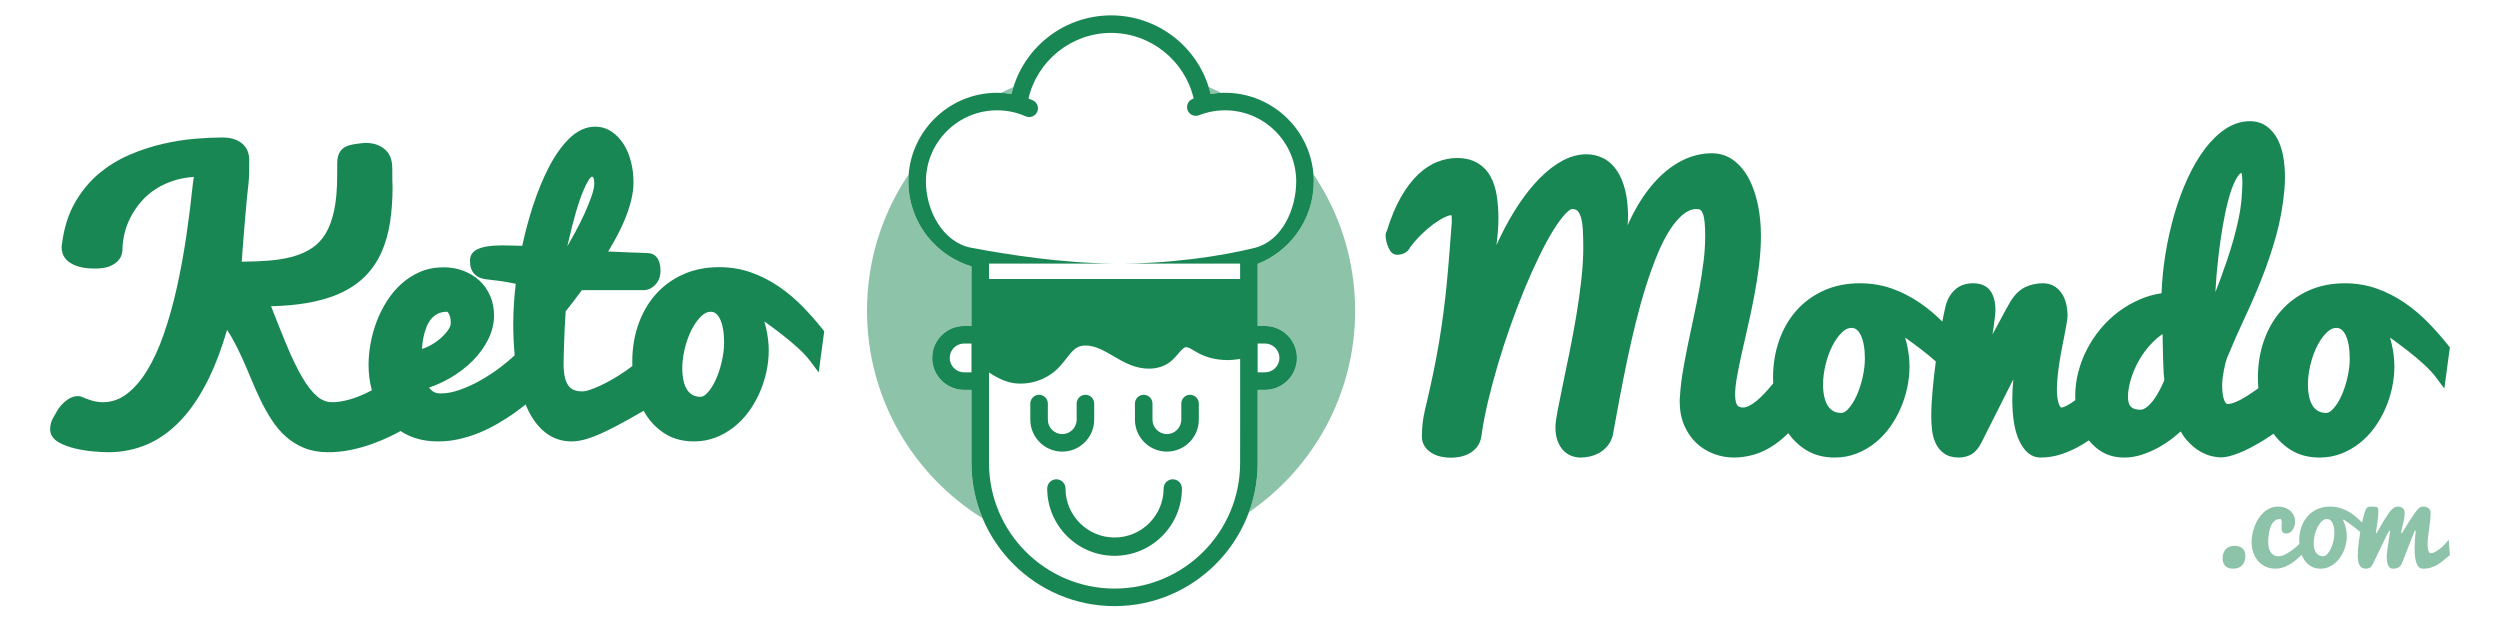
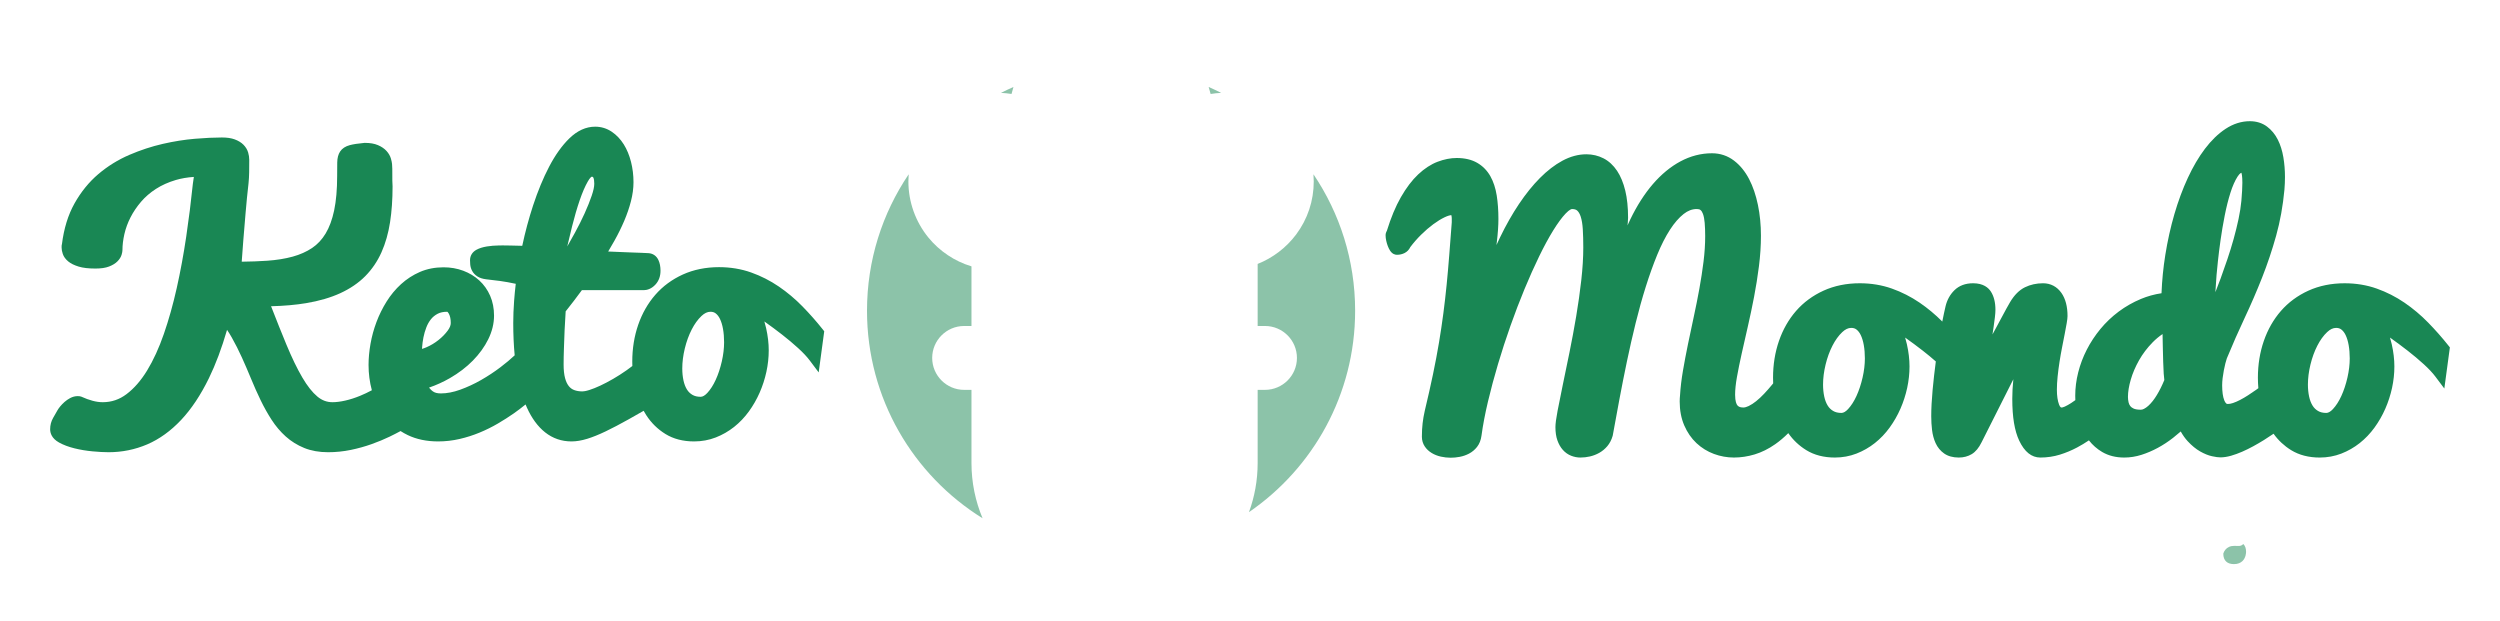
<svg xmlns="http://www.w3.org/2000/svg" version="1.1" id="Layer_1" x="0px" y="0px" width="8377.307px" height="2082.546px" viewBox="0 0 8377.307 2082.546" enable-background="new 0 0 8377.307 2082.546" xml:space="preserve">
  <g>
    <path fill="#198754" d="M8203.852,1157.203c-20.669-26.026-43.309-51.677-67.293-76.247   c-24.417-24.997-51.154-47.474-79.471-66.808   c-28.661-19.566-59.831-35.403-92.651-47.072   c-33.379-11.856-69.563-17.868-107.542-17.868c-44.609,0-85.525,8.326-121.611,24.747   c-36.077,16.415-67.057,39.281-92.081,67.965   c-24.816,28.451-44.12,62.321-57.375,100.672   c-13.131,38.01-19.792,79.369-19.792,122.931c0,11.767,0.515,23.537,1.535,35.264   c-2.401,1.784-4.789,3.544-7.156,5.266c-8.65,6.132-17.797,12.319-27.188,18.396   c-9.038,5.849-18.085,11.135-26.893,15.714   c-8.426,4.383-16.468,7.861-23.907,10.34   c-6.352,2.119-12.075,3.192-17.009,3.192c-3.541,0-4.726-1.055-5.371-1.627   c-2.629-2.337-4.881-5.877-6.705-10.556c-2.409-6.153-4.186-13.412-5.284-21.585   c-1.191-8.831-1.795-18.379-1.795-28.381c0-7.789,0.521-15.994,1.548-24.385   c1.076-8.784,2.43-17.461,4.029-25.798c1.624-8.486,3.348-16.387,5.127-23.491   c1.668-6.671,3.321-12.343,4.917-16.867   c19.321-46.805,39.487-92.594,59.944-136.102   c20.834-44.336,40.419-89.653,58.216-134.695   c17.883-45.285,33.717-92.5,47.065-140.337   c13.462-48.28,22.822-100.22,27.84-154.602   c1.169-14.414,1.762-28.674,1.762-42.385c0-22.536-1.808-44.708-5.374-65.905   c-3.72-22.106-9.981-41.963-18.613-59.02c-9.141-18.052-21.358-32.838-36.322-43.954   c-15.993-11.869-35.318-17.888-57.441-17.888c-28.084,0-55.467,8.651-81.395,25.716   c-24.477,16.12-47.685,38.554-68.978,66.678   c-20.776,27.433-40.093,60.289-57.411,97.654   c-17.125,36.938-32.237,77.683-44.92,121.104   c-12.632,43.268-22.91,89.409-30.542,137.138   c-6.733,42.031-10.995,85.072-12.708,128.185   c-24.084,3.636-47.19,10.041-68.898,19.111   c-26.684,11.154-51.744,25.403-74.488,42.358   c-22.711,16.939-43.316,36.536-61.246,58.248   c-17.848,21.622-33.227,44.944-45.708,69.317   c-12.53,24.456-22.214,50.085-28.785,76.172   c-6.604,26.216-9.954,52.545-9.954,78.255c0,4.933,0.123,9.849,0.362,14.744   c-4.714,3.496-9.363,6.729-13.901,9.652c-7.632,4.919-14.784,8.929-21.249,11.914   c-6.054,2.793-9.462,3.21-10.953,3.21c-1.515,0-4.668,0-8.377-9.576   c-4.898-12.634-7.383-29.56-7.383-50.31c0-13.204,0.821-27.921,2.44-43.745   c1.65-16.144,3.792-32.725,6.369-49.288c2.574-16.567,5.473-33.037,8.621-48.957   c3.208-16.232,6.136-31.152,8.788-44.765c2.747-14.174,4.898-25.778,6.578-35.481   c1.941-11.229,2.847-18.987,2.847-24.416c0-32.06-6.867-58.092-20.408-77.377   c-14.915-21.23-36.252-32.452-61.703-32.452c-21.896,0-42.234,4.502-60.443,13.384   c-19.045,9.292-35.842,26.053-49.996,49.938   c-2.682,4.598-6.737,11.746-12.048,21.233   c-5.307,9.462-11.137,20.273-17.824,33.049   c-6.462,12.349-13.342,25.168-20.457,38.109   c-2.944,5.362-5.808,10.612-8.583,15.728c1.293-8.509,2.54-16.831,3.738-24.963   c1.72-11.634,3.175-22.495,4.326-32.28c1.233-10.496,1.835-18.772,1.835-25.301   c0-24.599-5.072-45.041-15.075-60.76c-8.168-12.836-25.153-28.137-59.68-28.137   c-25.821,0-46.919,7.876-62.71,23.411c-14.595,14.367-24.55,32.325-29.595,53.409   c-3.564,15.009-7.25,32.261-11.012,51.507   c-23.498-23.627-49.071-44.94-76.088-63.387   c-28.661-19.566-59.831-35.403-92.651-47.072   c-33.379-11.856-69.563-17.868-107.542-17.868c-44.61,0-85.525,8.326-121.612,24.747   c-36.077,16.415-67.056,39.281-92.081,67.965   c-24.816,28.451-44.119,62.321-57.375,100.672   c-13.131,38.01-19.791,79.369-19.791,122.931c0,6.371,0.158,12.743,0.457,19.108   c-1.431,1.769-2.862,3.524-4.293,5.251   c-8.348,10.162-17.173,20.182-26.229,29.782   c-8.756,9.282-17.672,17.585-26.511,24.685   c-8.389,6.748-16.812,12.212-25.041,16.245c-6.738,3.304-12.938,4.981-18.434,4.981   c-12.064,0-16.894-4.236-19.485-7.432c-2.835-3.491-7.59-12.742-7.59-35.483   c0-16.459,2.081-36.472,6.188-59.489c4.266-23.939,9.633-50.385,15.949-78.607   c6.447-28.816,13.387-59.424,20.625-90.973   c7.328-31.948,14.325-65.21,20.801-98.869   c6.46-33.654,11.951-68.153,16.324-102.541   c4.426-34.855,6.671-69.316,6.671-102.426c0-35.912-3.378-70.513-10.041-102.846   c-6.769-32.822-16.728-62.015-29.608-86.778   c-13.431-25.796-30.511-46.658-50.764-62.009   c-21.466-16.268-46.271-24.517-73.726-24.517c-36.448,0-72.057,9.192-105.84,27.322   c-33.011,17.717-64.095,43.368-92.385,76.241   c-27.8,32.298-53.145,71.955-75.327,117.871   c-3.192,6.609-6.314,13.352-9.369,20.226c0.346-3.401,0.647-6.568,0.912-9.543   c0.63-7.185,0.925-12.248,0.925-15.933c0-34.643-3.144-65.192-9.345-90.808   c-6.389-26.354-15.629-48.721-27.467-66.492   c-12.466-18.693-27.803-32.797-45.588-41.925   c-17.562-9-36.876-13.565-57.41-13.565c-26.691,0-53.75,7.296-80.43,21.688   c-25.416,13.72-50.729,33.201-75.238,57.905   c-24.016,24.217-47.589,53.495-70.067,87.02   c-22.314,33.281-43.634,70.852-63.367,111.666   c-4.102,8.477-8.149,17.118-12.135,25.908c0.461-3.66,0.909-7.291,1.34-10.892   c3.474-28.947,5.236-54.701,5.236-76.545c0-28.461-1.893-54.85-5.626-78.444   c-3.958-24.948-11.137-46.762-21.342-64.838   c-10.84-19.193-25.779-34.339-44.415-45.024   c-18.538-10.616-41.559-15.998-68.427-15.998c-20.508,0-42.085,4.257-64.139,12.655   c-22.219,8.469-44.086,22.734-64.996,42.398   c-20.439,19.226-39.969,44.991-58.047,76.586   c-17.406,30.423-33.175,68.291-46.895,112.596   c-2.72,4.43-4.173,9.566-4.173,14.944c0,5.69,0.714,11.675,2.185,18.296   c1.338,6.019,3.042,11.799,5.054,17.16c2.194,5.858,4.763,11.08,7.641,15.535   c7.565,11.691,16.741,14.146,23.105,14.146c9.238,0,17.844-1.968,25.544-5.833   c8.495-4.246,15.146-11.147,19.374-20.064   c11.057-14.671,23.226-28.582,36.2-41.378   c13.564-13.389,27.276-25.212,40.758-35.143   c13.24-9.752,25.925-17.556,37.706-23.19   c11.115-5.316,18.265-6.948,22.606-7.27c0.175,0.465,0.326,0.967,0.457,1.511   c0.75,3.133,1.131,6.572,1.131,10.225v12.225   c-3,38.938-5.81,75.45-8.423,109.531   c-2.618,33.993-5.558,67.436-8.732,99.396   c-3.183,32.003-6.871,64.154-10.959,95.555   c-4.116,31.582-9.027,64.553-14.603,97.998   c-5.584,33.508-12.383,69.491-20.21,106.948   c-7.792,37.285-17.074,78.49-27.634,122.659   c-3.181,13.882-5.593,27.859-7.168,41.523   c-1.593,13.694-2.4,28.858-2.4,45.072c0,12.003,3.25,22.96,9.655,32.557   c5.812,8.72,13.686,16.12,23.387,21.985c9.032,5.472,19.372,9.537,30.72,12.079   c10.651,2.395,21.772,3.608,33.053,3.608c9.524,0,19.547-0.974,29.79-2.895   c11.031-2.068,21.524-5.688,31.172-10.75   c10.449-5.467,19.512-13.011,26.928-22.41   c7.938-10.048,12.976-22.73,14.966-37.656   c4.79-35.398,12.089-73.844,21.697-114.274   c9.662-40.713,20.985-82.978,33.65-125.625   c12.606-42.474,26.675-85.725,41.817-128.547   c15.097-42.667,30.955-84.108,47.134-123.168   c16.21-39.127,32.699-75.961,49.004-109.486   c16.204-33.334,32.137-62.697,47.361-87.275   c14.831-23.949,28.728-42.825,41.302-56.102   c13.919-14.691,20.643-15.115,21.364-15.115c7.76,0,13.433,1.669,17.335,5.095   c4.887,4.295,8.88,11.146,11.862,20.351c3.601,11.134,5.945,25.235,6.966,41.912   c1.103,18.006,1.662,38.714,1.662,61.546c0,33.03-2.24,69.759-6.662,109.168   c-4.455,39.729-10.207,80.557-17.096,121.348   c-6.939,41.029-14.509,81.724-22.502,120.953   c-8.207,40.241-15.813,77.134-22.609,109.647   c-6.913,33.041-12.746,62.104-17.333,86.381   c-4.807,25.443-7.144,43.246-7.144,54.427c0,16.967,2.199,31.813,6.531,44.119   c4.453,12.662,10.556,23.416,18.123,31.944   c7.993,9.032,17.5,15.736,28.224,19.913c10.054,3.937,20.461,5.932,30.928,5.932   c10.558,0,21.231-1.22,31.714-3.625c10.879-2.488,21.357-6.518,31.146-11.98   c10.231-5.712,19.363-13.271,27.137-22.462   c8.075-9.538,14.103-21.132,17.915-34.459l0.281-0.988l0.182-1.012   c6.72-37.33,14.136-77.632,22.039-119.787   c7.876-42,16.415-85.068,25.375-128.008   c8.96-42.937,18.804-86.187,29.253-128.548   c10.4-42.173,21.799-83.061,33.883-121.535   c12.004-38.247,24.938-74.337,38.442-107.266   c13.215-32.226,27.571-60.414,42.664-83.781   c14.546-22.509,29.965-40.251,45.825-52.734   c14.149-11.138,28.519-16.552,43.926-16.552c5.64,0,9.833,1.099,12.45,3.25   c3.474,2.865,6.312,7.365,8.433,13.375c2.795,7.916,4.71,17.991,5.693,29.943   c1.083,13.17,1.63,28.119,1.63,44.432c0,26.875-1.85,55.435-5.502,84.88   c-3.716,29.883-8.417,60.526-13.97,91.078   c-5.602,30.802-11.836,62.075-18.533,92.951   c-6.835,31.531-13.417,62.624-19.561,92.414   c-6.279,30.441-11.936,60.262-16.812,88.628   c-4.98,28.907-8.295,56.614-9.85,82.355c-0.391,3.608-0.688,7.234-0.881,10.739   c-0.21,3.663-0.317,7.294-0.317,10.792c0,29.836,5.134,56.835,15.257,80.245   c10.127,23.42,23.917,43.408,40.987,59.41   c17.027,15.968,36.77,28.158,58.666,36.228   c21.593,7.972,44.058,12.014,66.768,12.014c23.037,0,46.433-3.527,69.528-10.484   c23.29-7.004,46.478-18.519,68.918-34.227   c14.732-10.313,29.374-22.725,43.746-37.048   c16.055,23.049,36.283,42.191,60.237,56.94   c26.727,16.468,58.981,24.818,95.866,24.818c25.444,0,49.827-4.465,72.469-13.27   c22.156-8.617,42.868-20.481,61.566-35.269   c18.551-14.68,35.27-32.217,49.69-52.123   c14.181-19.571,26.333-40.835,36.117-63.202   c9.737-22.253,17.295-45.631,22.471-69.497   c5.185-23.974,7.813-48.078,7.813-71.642c0-23.639-2.928-48.654-8.703-74.351   c-1.717-7.635-3.698-15.186-5.937-22.638c0.9,0.639,1.808,1.282,2.722,1.93   c18.464,13.114,37.548,27.309,56.714,42.187   c15.039,11.684,29.567,23.718,43.356,35.881   c-4.238,32.11-7.846,64.098-10.72,95.155   c-3.06,33.049-4.612,62.709-4.612,88.157c0,15.84,0.905,31.413,2.691,46.277   c1.941,16.189,5.943,30.988,11.891,43.974   c6.604,14.44,16.246,26.163,28.639,34.828   c12.878,9.025,29.389,13.602,49.073,13.602c16.14,0,30.718-3.835,43.339-11.404   c12.982-7.797,23.86-20.923,33.244-40.123l106.217-210.811   c-2.356,23.081-3.549,45.033-3.549,65.388c0,61.322,7.578,107.198,23.167,140.254   c17.748,37.621,41.577,56.696,70.821,56.696c22.711,0,44.734-3.259,65.455-9.684   c20.004-6.2,39.474-14.313,57.87-24.114   c13.474-7.178,26.69-15.144,39.448-23.763   c12.344,15.733,27.218,28.791,44.355,38.886   c21.012,12.392,45.918,18.675,74.032,18.675c19.383,0,38.888-3.085,57.967-9.166   c18.26-5.816,36.567-13.644,54.415-23.269   c17.73-9.563,35.075-20.955,51.549-33.858   c8.672-6.79,17.16-13.838,25.397-21.082   c7.073,12.651,14.893,23.608,23.383,32.747   c13.604,14.667,27.618,26.151,41.639,34.127   c13.983,7.967,27.343,13.373,39.705,16.07c11.916,2.6,21.022,3.865,27.84,3.865   c11.308,0,23.585-1.887,36.483-5.605c11.902-3.425,24.262-7.917,36.739-13.35   c12.192-5.312,24.738-11.483,37.284-18.341   c12.251-6.699,24.188-13.646,35.51-20.67   c10.713-6.674,21.555-13.778,32.471-21.261   c15.829,22.174,35.583,40.646,58.854,54.975   c26.726,16.468,58.981,24.818,95.866,24.818c25.444,0,49.828-4.465,72.47-13.27   c22.156-8.617,42.868-20.481,61.565-35.269   c18.551-14.68,35.27-32.217,49.69-52.123   c14.181-19.571,26.334-40.835,36.118-63.202   c9.737-22.253,17.295-45.631,22.471-69.497   c5.185-23.974,7.813-48.078,7.813-71.642c0-23.639-2.929-48.654-8.703-74.351   c-1.717-7.635-3.698-15.186-5.937-22.638c0.901,0.639,1.808,1.282,2.722,1.93   c18.465,13.114,37.548,27.309,56.714,42.187   c18.928,14.707,37.069,29.963,53.914,45.34   c16.341,14.927,29.373,28.821,38.729,41.296l29.952,39.935l18.582-137.865   L8203.852,1157.203z M6241.351,1265.216c-5.138,22.496-12.013,43.246-20.439,61.676   c-8.098,17.714-17.544,32.456-28.071,43.808   c-7.993,8.613-15.514,12.98-22.352,12.98c-10.946,0-20.206-2.187-27.525-6.502   c-7.736-4.558-13.766-10.452-18.451-18.04   c-5.149-8.314-9.034-18.424-11.547-30.056   c-2.696-12.443-4.062-26.022-4.062-40.362c0-21.278,2.851-43.829,8.477-67.031   c5.615-23.18,13.424-44.592,23.208-63.642   c9.442-18.385,20.423-33.566,32.641-45.122   c10.099-9.558,19.936-14.205,30.072-14.205c7.101,0,12.818,1.751,17.468,5.341   c5.812,4.498,10.547,10.631,14.464,18.739c4.439,9.2,7.858,20.451,10.161,33.422   c2.42,13.704,3.647,28.782,3.647,44.814   C6249.042,1221.266,6246.456,1242.861,6241.351,1265.216z M7227.251,1324.029   c-4.051,6.755-8.61,13.378-13.55,19.682c-4.724,6.028-9.735,11.456-14.886,16.127   c-4.684,4.243-9.588,7.697-14.576,10.262c-3.703,1.905-7.215,2.83-10.733,2.83   c-12.718,0-19.944-2.076-23.8-3.831c-5.085-2.307-8.894-5.117-11.328-8.365   c-2.797-3.726-4.674-7.838-5.742-12.586c-1.357-6.024-2.045-12.124-2.045-18.133   c0-16.834,3.153-36.234,9.371-57.659c6.318-21.757,15.694-43.699,27.864-65.218   c12.084-21.364,27.374-41.536,45.451-59.957   c10.201-10.398,21.326-19.696,33.271-27.813c0.051,2.514,0.098,5.136,0.14,7.862   c0.186,12.471,0.475,26.437,0.856,41.49c0.369,15.107,0.75,29.736,1.132,43.876   c0.373,14.276,0.954,27.493,1.732,39.273c0.575,8.793,1.267,15.928,2.09,21.584   C7244.827,1292.094,7236.365,1309.054,7227.251,1324.029z M7423.613,978.966   c0.089-1.679,0.18-3.375,0.273-5.086c0.917-16.785,2.141-34.585,3.641-52.886   c0.726-8.78,2.192-23.62,4.481-45.371c2.238-21.264,5.255-45.387,8.965-71.708   c3.676-26.147,8.371-53.752,13.955-82.046   c5.495-27.847,11.967-53.552,19.23-76.412   c6.964-21.947,14.951-40.007,23.742-53.693   c2.742-4.27,7.698-10.988,12.816-12.952c1.042,2.796,3.272,11.358,3.272,33.307   c0,14.815-1.116,35.355-3.303,60.87c-1.811,19.149-5.023,39.689-9.544,61.042   c-4.621,21.781-10.132,44.204-16.381,66.634   c-6.312,22.62-13.34,45.387-20.889,67.669   c-7.649,22.574-15.306,44.416-22.705,64.771   C7435.505,948.321,7429.648,963.622,7423.613,978.966z M7866.094,1265.216   c-5.138,22.496-12.013,43.246-20.439,61.676   c-8.098,17.714-17.544,32.456-28.071,43.808   c-7.993,8.613-15.514,12.98-22.351,12.98c-10.946,0-20.207-2.187-27.525-6.502   c-7.736-4.558-13.766-10.452-18.452-18.04   c-5.149-8.314-9.034-18.424-11.547-30.056   c-2.695-12.443-4.062-26.022-4.062-40.362c0-21.278,2.851-43.829,8.477-67.031   c5.615-23.18,13.424-44.592,23.208-63.642   c9.442-18.385,20.424-33.566,32.641-45.122   c10.099-9.558,19.936-14.205,30.072-14.205c7.102,0,12.818,1.751,17.468,5.341   c5.812,4.498,10.547,10.631,14.465,18.739c4.439,9.2,7.858,20.451,10.161,33.422   c2.42,13.704,3.647,28.782,3.647,44.814   C7873.786,1221.266,7871.199,1242.861,7866.094,1265.216z" />
    <path fill="#198754" d="M1099.29,1515.369c-29.677,0-56.529-4.786-79.811-14.226   c-23.023-9.332-43.874-22.292-61.973-38.516   c-17.693-15.863-33.625-34.662-47.358-55.875   c-13.231-20.432-25.641-42.592-36.885-65.861   c-11.043-22.829-21.778-46.908-31.903-71.558   c-9.876-24.032-20.248-48.079-30.828-71.472   c-10.464-23.126-21.893-45.707-33.97-67.114   c-4.945-8.766-10.205-17.244-15.752-25.393   c-17.808,61.399-38.148,115.681-60.645,161.783   c-27.56,56.47-58.901,103.561-93.151,139.966   c-34.787,36.97-73.059,64.561-113.755,82.004   c-40.664,17.426-84.201,26.261-129.402,26.261c-15.258,0-33.414-0.982-53.964-2.918   c-20.935-1.979-41.26-5.385-60.414-10.126   c-19.963-4.937-37.37-11.511-51.732-19.535   c-24.552-13.704-29.708-31.73-29.708-44.438c0-13.78,3.399-26.644,10.1-38.236   c4.86-8.419,9.734-16.94,14.609-25.567c2.116-3.707,5.15-7.953,9.32-13.057   c4.12-5.03,8.908-9.941,14.252-14.614c5.678-4.969,11.911-9.284,18.524-12.823   c8.244-4.419,16.823-6.663,25.487-6.663c4.521,0,8.161,0.502,11.454,1.581   l1.096,0.359l1.049,0.479c12.087,5.532,24.42,9.995,36.656,13.267   c11.588,3.107,22.845,4.68,33.471,4.68c29.66,0,55.799-8.831,79.908-26.998   c25.335-19.086,48.538-45.726,68.962-79.182   c21.008-34.413,39.888-75.621,56.115-122.475   c16.462-47.54,31.002-99.323,43.213-153.911   c12.267-54.825,22.928-112.575,31.689-171.646   c8.773-59.182,16.253-118.737,22.234-177.007l0.043-0.42l3.361-23.245   c-21.869,1.427-42.117,4.869-60.429,10.285   c-24.796,7.333-47.199,17.372-66.587,29.838   c-19.32,12.417-36.173,26.987-50.093,43.307   c-14.173,16.625-26.031,34.224-35.242,52.302   c-9.191,18.033-16.038,36.717-20.351,55.536   c-4.349,18.948-6.555,37.108-6.555,53.984c0,4.012-0.835,8.597-2.794,15.329   c-2.307,7.876-7.089,15.47-14.226,22.605   c-6.812,6.813-15.971,12.391-28.001,17.054   c-11.709,4.545-26.62,6.755-45.574,6.755c-23.405,0-41.752-2.146-56.087-6.563   c-14.924-4.585-26.263-10.15-34.646-17.01   c-9.24-7.56-15.503-16.136-18.615-25.492   c-2.605-7.789-3.875-14.536-3.875-20.598v-5.091c0-2.453,0.365-4.834,1.069-7.078   c6.489-52.118,20.607-97.9,41.98-136.126   c21.646-38.731,48.611-71.932,80.145-98.676   c31.199-26.46,66.148-48.09,103.875-64.291   c36.967-15.87,74.593-28.245,111.835-36.783   c37.016-8.477,73.284-14.242,107.802-17.135   c34.154-2.862,64.516-4.314,90.243-4.314c17.283,0,31.337,2.075,42.967,6.344   c11.981,4.402,21.795,10.366,29.177,17.73   c7.716,7.73,13.06,16.544,15.917,26.228c2.435,8.284,3.666,16.503,3.666,24.452   c0,15.317-0.096,29.412-0.286,41.892c-0.205,12.894-0.907,25.198-2.085,36.585   l-0.026,0.232c-3.716,32.297-7.027,65.68-9.841,99.221   c-2.824,33.742-5.371,64.378-7.633,91.895   c-1.987,24.418-3.777,48.435-5.341,71.665c30.366-0.347,58.915-1.426,85.111-3.223   c31.488-2.16,60.306-6.783,85.652-13.744   c24.534-6.739,46.414-16.479,65.031-28.95   c17.949-12.02,33.208-28.32,45.357-48.452   c12.508-20.734,22.134-46.86,28.609-77.653   c6.656-31.66,10.03-70.405,10.03-115.159c0-19.493,0.094-34.321,0.287-45.334   c0.254-15.187,3.382-27.16,9.564-36.59c6.811-10.363,17.844-17.613,32.806-21.569   c11.181-2.949,26.968-5.361,48.276-7.377l0.961-0.091h0.965   c17.666,0,32.05,2.484,43.974,7.593c11.95,5.122,21.587,11.698,28.645,19.545   c7.144,7.933,12.063,16.425,14.619,25.231c2.057,7.08,3.307,12.99,3.82,18.061   l0.029,0.302c0.816,9.455,1.118,21.314,0.921,36.256   c-0.186,13.552,0.085,26.253,0.81,37.764l0.04,0.641v0.642   c0,43.448-2.841,83.806-8.446,119.953c-5.721,36.89-15.374,70.713-28.69,100.528   c-13.593,30.425-31.927,57.395-54.494,80.164   c-22.563,22.77-50.759,41.98-83.803,57.094   c-32.429,14.83-70.795,26.016-114.031,33.253   c-34.787,5.828-74.26,9.309-117.671,10.385   c18.429,47.449,35.595,90.388,51.153,127.947   c18.227,44.001,36.269,81.315,53.623,110.906   c16.624,28.36,33.639,49.861,50.575,63.91   c15.213,12.629,31.667,18.766,50.306,18.766c12.739,0,27.197-1.826,42.97-5.426   c16.171-3.692,32.886-9.059,49.681-15.953   c13.095-5.377,26.301-11.632,39.397-18.655   c-7.345-27.102-11.064-55.609-11.064-84.909c0-22.243,2.198-45.991,6.533-70.586   c4.345-24.693,11.056-49.233,19.944-72.931   c8.915-23.778,20.273-46.797,33.758-68.415   c13.743-22.037,30.076-41.752,48.546-58.595   c18.744-17.096,40.056-30.886,63.344-40.988   c23.796-10.317,50.419-15.548,79.133-15.548c23.482,0,45.692,3.864,66.014,11.485   c20.461,7.673,38.582,18.65,53.859,32.628   c15.452,14.154,27.677,31.423,36.344,51.333   c8.637,19.876,13.014,42.221,13.014,66.43c0,26.426-6.511,53.062-19.352,79.173   c-12.428,25.254-29.777,49.306-51.565,71.49   c-21.562,21.966-47.491,41.759-77.064,58.824   c-21.813,12.592-45.214,23.223-69.834,31.739c0.288,0.367,0.575,0.728,0.861,1.083   c4.141,5.145,8.208,9.06,12.098,11.648c3.705,2.474,7.39,4.125,11.29,5.066   c4.629,1.126,9.759,1.693,15.286,1.693c20.145,0,41.888-4.16,64.625-12.364   c23.861-8.613,47.432-19.535,70.055-32.463   c22.884-13.076,44.788-27.524,65.104-42.943   c18.39-13.955,34.386-27.344,47.633-39.865   c-3.189-33.563-4.802-69.871-4.802-108.189c0-23.107,0.971-47.976,2.884-73.916   c1.409-19.185,3.261-38.491,5.525-57.619c-2.876-0.504-5.462-1.001-7.78-1.494   c-5.903-1.249-12.427-2.554-19.36-3.871c-6.622-1.249-15.251-2.625-25.617-4.083   c-10.702-1.495-26.212-3.374-46.082-5.583l-0.28-0.032   c-12.299-1.539-21.978-4.705-29.588-9.685   c-7.842-5.126-13.796-11.511-17.685-18.973   c-3.52-6.735-5.612-13.938-6.211-21.391c-0.426-5.414-0.631-9.918-0.631-13.8   c0-15.169,7.735-27.689,21.78-35.255c9.436-5.079,20.773-8.658,34.663-10.943   c12.453-2.037,26.22-3.172,40.937-3.38c4.648-0.062,9.22-0.093,13.73-0.093   c9.105,0,18.106,0.129,26.758,0.383c12.496,0.377,23.837,0.66,33.72,0.843   c1.195,0.023,2.334,0.039,3.423,0.048c9.79-46.117,21.937-91.377,36.171-134.763   c15.924-48.551,34.066-92.421,53.923-130.388   c20.329-38.885,43.035-70.695,67.482-94.544   c26.851-26.191,56.016-39.47,86.689-39.47c20.294,0,39.087,5.748,55.857,17.084   c15.704,10.621,29.199,24.853,40.113,42.305   c10.519,16.846,18.682,36.602,24.269,58.729   c5.48,21.731,8.258,44.636,8.258,68.084c0,20.103-2.881,41.514-8.562,63.638   c-5.529,21.496-13.091,43.6-22.483,65.704   c-9.284,21.861-20.369,44.328-32.945,66.773   c-6.727,12.005-13.701,24.04-20.865,36.005c3.027,0.1,6.169,0.207,9.418,0.324   c10.686,0.392,22.082,0.871,33.885,1.423c12.48,0.586,23.86,1.045,34.79,1.403   c11.361,0.382,21.943,0.762,31.782,1.135c9.783,0.38,18.098,0.767,24.734,1.151   c15.017,0.758,27.038,8.917,33.699,22.967c4.688,9.901,7.062,21.981,7.062,35.913   c0,18.388-5.596,33.865-16.634,46.002c-14.384,15.816-29.701,19.136-40.017,19.136   h-206.839c-9.053,12.357-18.197,24.565-27.263,36.398   c-9.58,12.503-18.664,24.127-27.069,34.641   c-1.32,20.885-2.505,41.77-3.525,62.174c-0.377,9.754-0.756,19.778-1.125,30.082   l-1.131,30.845c-0.377,10.115-0.659,19.891-0.839,29.072   c-0.185,8.992-0.28,17.605-0.28,25.624c0,18.482,1.665,34.006,4.947,46.14   c3.003,11.131,7.228,20.112,12.564,26.706   c4.904,6.072,10.69,10.317,17.7,12.994c7.985,3.049,17.238,4.594,27.503,4.594   c3.983,0,11.294-0.814,23.505-4.697c10.971-3.475,23.273-8.385,36.583-14.598   c13.483-6.288,27.983-13.909,43.103-22.651   c15.09-8.73,30.183-18.394,44.856-28.72c6.461-4.547,13.028-9.385,19.61-14.448   c-0.191-5.063-0.287-10.059-0.287-14.939c0-43.566,6.659-84.925,19.789-122.931   c13.253-38.348,32.558-72.218,57.377-100.672   c25.026-28.685,56.006-51.551,92.082-67.965   c36.082-16.42,76.999-24.747,121.611-24.747c37.978,0,74.159,6.012,107.541,17.868   c32.819,11.669,63.989,27.505,92.652,47.072   c28.308,19.33,55.045,41.807,79.471,66.807   c23.978,24.563,46.616,50.215,67.292,76.247l5.414,6.819l-18.578,137.867   l-29.953-39.936c-9.358-12.477-22.388-26.371-38.729-41.295   c-16.838-15.372-34.979-30.629-53.915-45.341   c-19.169-14.879-38.254-29.076-56.714-42.188   c-0.915-0.649-1.823-1.292-2.722-1.929c2.241,7.452,4.222,15.004,5.939,22.638   c5.775,25.707,8.702,50.721,8.702,74.351c0,23.568-2.63,47.672-7.817,71.644   c-5.172,23.86-12.731,47.239-22.467,69.495   c-9.788,22.367-21.939,43.63-36.118,63.201   c-14.418,19.903-31.137,37.439-49.69,52.123   c-18.697,14.787-39.409,26.652-61.567,35.27   c-22.643,8.805-47.025,13.27-72.469,13.27c-36.888,0-69.142-8.35-95.867-24.818   c-26.087-16.063-47.771-37.323-64.444-63.184c-3.032-4.699-5.946-9.587-8.726-14.635   c-18.036,10.357-35.011,19.992-50.653,28.751   c-28.622,16.028-54.424,29.556-76.693,40.206   c-22.849,10.943-43.594,19.308-61.648,24.858   c-19.005,5.854-36.732,8.823-52.679,8.823c-33.27,0-63.051-10.246-88.515-30.452   c-24.346-19.299-44.806-47.082-60.805-82.57   c-1.591-3.525-3.147-7.149-4.667-10.862   c-12.862,10.454-25.91,20.363-39.005,29.619   c-16.746,11.683-34.812,23.207-53.8,34.326   c-19.339,11.338-39.987,21.564-61.364,30.39   c-21.505,8.876-44.089,16.072-67.129,21.39c-23.465,5.414-47.567,8.16-71.637,8.16   c-38.396,0-72.695-7.155-101.946-21.265c-8.271-3.988-16.322-8.497-24.047-13.465   c-10.915,5.962-23.243,12.272-36.795,18.829   c-18.08,8.748-38.27,17.121-60.014,24.892   c-21.913,7.823-45.379,14.359-69.753,19.432   C1150.728,1512.751,1125.062,1515.369,1099.29,1515.369z M2380.643,1044.692   c-10.133,0-19.971,4.647-30.074,14.206c-12.217,11.559-23.197,26.74-32.636,45.12   c-9.787,19.051-17.595,40.462-23.208,63.641c-5.625,23.197-8.477,45.748-8.477,67.033   c0,14.35,1.366,27.929,4.061,40.36c2.512,11.63,6.397,21.739,11.547,30.061   c4.686,7.586,10.718,13.481,18.45,18.036c7.321,4.316,16.579,6.504,27.525,6.504   c6.838,0,14.358-4.367,22.351-12.978c10.525-11.35,19.972-26.092,28.072-43.81   c8.427-18.435,15.304-39.185,20.441-61.675c5.103-22.365,7.69-43.96,7.69-64.182   c0-16.035-1.227-31.112-3.648-44.81c-2.301-12.968-5.72-24.219-10.162-33.428   c-3.918-8.103-8.652-14.237-14.465-18.736   C2393.464,1046.444,2387.743,1044.692,2380.643,1044.692z M1498.688,1044.692   c-12.794,0-23.589,2.258-32.085,6.713c-9.078,4.762-16.409,10.709-22.409,18.176   c-6.37,7.921-11.591,17.119-15.522,27.342   c-4.274,11.101-7.562,22.425-9.774,33.666   c-2.27,11.502-3.771,22.793-4.465,33.571c-0.109,1.677-0.21,3.322-0.303,4.932   c4.816-1.389,9.827-3.216,15.014-5.474c14.325-6.234,27.828-14.354,40.137-24.133   c12.282-9.759,22.724-20.439,31.037-31.745   c6.748-9.179,10.17-17.667,10.17-25.225c0-13.298-2.241-23.982-6.662-31.759   c-2.593-4.556-4.591-5.937-4.984-6.055L1498.688,1044.692z M1982.453,592.124   c-1.106,0.603-5.635,3.644-12.62,15.774   c-9.297,16.133-18.457,37.293-27.23,62.897   c-9.006,26.274-17.595,55.689-25.529,87.431   c-5.706,22.816-11.146,45.438-16.244,67.553   c8.401-14.597,17.107-30.137,25.985-46.39   c11.943-21.869,22.848-43.676,32.41-64.815   c9.472-20.946,17.411-40.789,23.598-58.973   c5.658-16.643,8.528-30.036,8.528-39.803c0-3.368-0.243-7.274-0.723-11.612   c-0.354-3.168-1.085-6.059-2.233-8.819c-0.459-1.099-1.085-1.936-2.054-2.727   C1985.988,592.516,1984.831,592.177,1982.453,592.124z" />
-     <path fill="#198754" d="M4238.909,1092.36h-24.62V993.583v-58.761v-50.432   c50.837-20.179,96.072-54.635,128.97-98.652   c38.59-51.631,58.987-113.082,58.987-177.71c0-163.826-133.281-297.107-297.107-297.107   c-16.365,0-32.536,1.394-48.461,4.008c-16.381-68.888-53.962-131.451-107.847-178.622   c-62.463-54.677-142.629-84.79-225.731-84.79   c-83.101,0-163.267,30.112-225.728,84.787   c-53.868,47.153-91.444,109.692-107.833,178.555   c-15.907-2.607-32.086-3.938-48.479-3.938   c-163.826,0-297.107,133.281-297.107,297.107c0,68.386,23.805,135.152,67.032,187.999   c37.511,45.857,88.129,79.542,144.365,96.516v42.279v58.761v98.776h-24.617   c-59.01,0-107.018,48.007-107.018,107.017s48.008,107.02,107.018,107.02h24.617   v245.176c0,264.373,215.097,479.457,479.486,479.457   c264.373,0,479.455-215.084,479.455-479.457v-245.176h24.62   c59.01,0,107.019-48.01,107.019-107.02S4297.919,1092.36,4238.909,1092.36z    M3255.348,1191.581v56.055h-24.617c-26.61,0-48.258-21.648-48.258-48.259   c0-26.608,21.648-48.257,48.258-48.257h24.617V1191.581z M4155.528,1551.572   c0,231.971-188.723,420.696-420.695,420.696c-231.989,0-420.725-188.725-420.725-420.696   v-245.176h0.011v-58.618c0.323,0.225,0.653,0.441,0.977,0.664   c1.24,0.857,2.484,1.708,3.74,2.546c0.565,0.377,1.137,0.744,1.705,1.117   c1.073,0.703,2.146,1.405,3.229,2.093c0.636,0.405,1.277,0.802,1.917,1.201   c1.03,0.643,2.061,1.281,3.1,1.909c0.669,0.405,1.341,0.805,2.013,1.203   c1.027,0.609,2.056,1.21,3.091,1.804c0.678,0.39,1.357,0.777,2.039,1.16   c1.053,0.592,2.109,1.172,3.168,1.746c0.664,0.361,1.327,0.723,1.994,1.076   c1.114,0.591,2.232,1.166,3.352,1.738c0.615,0.314,1.229,0.634,1.845,0.942   c1.293,0.645,2.591,1.269,3.89,1.886c0.445,0.211,0.887,0.433,1.333,0.641   c1.763,0.823,3.53,1.622,5.301,2.39c0.178,0.077,0.357,0.148,0.536,0.225   c1.576,0.678,3.153,1.337,4.734,1.969c0.554,0.222,1.11,0.428,1.665,0.644   c1.207,0.47,2.413,0.935,3.62,1.376c0.657,0.24,1.314,0.467,1.971,0.698   c1.108,0.391,2.216,0.775,3.325,1.14c0.698,0.231,1.395,0.451,2.093,0.671   c1.073,0.339,2.145,0.666,3.216,0.98c0.71,0.208,1.419,0.41,2.129,0.607   c1.069,0.297,2.136,0.577,3.203,0.848c0.698,0.177,1.396,0.355,2.093,0.521   c1.094,0.261,2.186,0.498,3.277,0.73c0.663,0.141,1.326,0.29,1.988,0.419   c1.189,0.234,2.374,0.438,3.557,0.636c0.552,0.093,1.105,0.199,1.656,0.284   c1.731,0.266,3.457,0.499,5.174,0.686c1.634,0.179,3.268,0.333,4.903,0.464   c0.523,0.042,1.046,0.069,1.569,0.107c1.113,0.08,2.226,0.16,3.34,0.218   c0.626,0.033,1.251,0.05,1.877,0.077c1.009,0.042,2.018,0.085,3.026,0.109   c0.675,0.016,1.35,0.019,2.025,0.027c0.733,0.009,1.467,0.03,2.2,0.03   c0.142,0,0.283-0.01,0.425-0.011c2.595-0.006,5.186-0.077,7.773-0.197   c0.457-0.021,0.913-0.044,1.37-0.069c2.596-0.141,5.187-0.335,7.771-0.59   c0.365-0.036,0.73-0.079,1.095-0.118c2.704-0.284,5.401-0.615,8.086-1.022   c0.042-0.006,0.084-0.015,0.127-0.021c2.715-0.413,5.416-0.899,8.106-1.436   c0.256-0.051,0.513-0.097,0.769-0.149c2.597-0.53,5.178-1.126,7.747-1.77   c0.388-0.097,0.776-0.194,1.164-0.294c2.532-0.653,5.049-1.359,7.55-2.121   c0.356-0.108,0.71-0.222,1.065-0.333c2.567-0.8,5.119-1.645,7.647-2.559   c0.141-0.051,0.281-0.106,0.421-0.157c2.547-0.928,5.073-1.913,7.575-2.954   c0.169-0.07,0.34-0.136,0.509-0.207c2.459-1.032,4.892-2.129,7.304-3.27   c0.359-0.17,0.718-0.336,1.075-0.508c2.338-1.125,4.651-2.3,6.94-3.526   c0.375-0.2,0.747-0.405,1.12-0.608c2.31-1.258,4.598-2.558,6.852-3.918   c0.24-0.145,0.476-0.296,0.715-0.442c2.28-1.39,4.534-2.825,6.751-4.318   c0.104-0.07,0.21-0.136,0.314-0.206c2.219-1.5,4.396-3.063,6.548-4.665   c0.327-0.243,0.656-0.482,0.98-0.728c2.061-1.556,4.085-3.162,6.079-4.81   c0.362-0.299,0.722-0.601,1.082-0.903c1.989-1.672,3.948-3.383,5.865-5.147   c0.275-0.253,0.545-0.513,0.819-0.769c2.003-1.866,3.977-3.769,5.895-5.735   c9.425-9.634,17.389-19.929,25.09-29.885   c12.169-15.731,23.665-30.594,37.715-37.976   c27.462-14.397,64.662,0.006,79.382,6.869   c13.283,6.192,26.168,13.76,39.81,21.771c18.325,10.762,37.273,21.889,58.406,30.249   c49.839,19.705,99.659,15.835,133.26-10.332   c10.544-8.203,19.074-18.165,26.6-26.953   c9.358-10.926,18.195-21.249,25.801-22.147c0.445-0.052,0.906-0.075,1.381-0.07   c7.125,0.075,17.578,6.358,27.718,12.447c3.339,2.009,6.664,4,9.971,5.873   c2.264,1.281,4.58,2.495,6.919,3.677c0.555,0.281,1.11,0.56,1.669,0.835   c2.318,1.141,4.662,2.246,7.047,3.292c0.293,0.129,0.594,0.247,0.888,0.375   c2.176,0.94,4.381,1.835,6.606,2.697c0.579,0.224,1.156,0.451,1.739,0.67   c2.433,0.914,4.891,1.788,7.376,2.608c0.478,0.158,0.962,0.303,1.441,0.457   c2.183,0.702,4.384,1.367,6.601,1.997c0.567,0.161,1.129,0.328,1.698,0.484   c2.53,0.695,5.08,1.342,7.648,1.944c0.6,0.141,1.204,0.27,1.806,0.405   c2.255,0.507,4.521,0.98,6.801,1.416c0.502,0.096,1,0.201,1.503,0.294   c2.611,0.479,5.237,0.905,7.874,1.291c0.671,0.098,1.343,0.188,2.015,0.28   c2.42,0.331,4.847,0.63,7.284,0.882c0.34,0.035,0.677,0.08,1.017,0.113   c2.683,0.266,5.375,0.469,8.071,0.639c0.702,0.044,1.402,0.083,2.104,0.121   c2.72,0.146,5.444,0.26,8.171,0.308c0.154,0.003,0.308-0,0.462,0.002   c2.622,0.041,5.244,0.023,7.867-0.027c0.693-0.013,1.386-0.027,2.08-0.046   c2.706-0.076,5.41-0.188,8.111-0.361c0.397-0.025,0.793-0.063,1.191-0.09   c2.421-0.168,4.837-0.379,7.249-0.625c0.653-0.067,1.307-0.13,1.959-0.202   c2.671-0.296,5.334-0.635,7.986-1.027c0.538-0.079,1.072-0.172,1.609-0.255   c2.315-0.36,4.621-0.758,6.917-1.191c0.381-0.072,0.767-0.124,1.147-0.198   v103.98h0.009V1551.572z M4155.528,934.823h-841.42v-51.504h841.42V934.823z    M4204.98,830.428c-114.403,28.63-291.889,54.471-470.162,52.891   c-180.609-1.601-362.025-30.954-479.47-52.89   c-95.142-17.771-152.636-123.256-152.636-222.4   c0-131.425,106.922-238.347,238.347-238.347c33.36,0,65.613,6.748,95.868,20.058   c14.853,6.528,32.189-0.209,38.724-15.063c6.534-14.851-0.209-32.189-15.062-38.722   c-4.713-2.073-9.464-4.019-14.25-5.837   c29.425-126.897,144.328-219.84,276.76-219.84   c132.456,0,247.374,92.975,276.775,219.908c-1.181,0.448-2.378,0.841-3.554,1.304   c-15.099,5.948-22.517,23.005-16.572,38.102   c5.946,15.1,23.006,22.52,38.102,16.572   c27.772-10.937,57.141-16.483,87.29-16.483c131.425,0,238.347,106.922,238.347,238.347   C4343.486,702.537,4294.561,808.01,4204.98,830.428z M4238.909,1247.636h-24.62   v-65.529v-30.987h24.62c26.61,0,48.258,21.648,48.258,48.257   C4287.167,1225.988,4265.519,1247.636,4238.909,1247.636z M4017.146,1352.28v54.009   c0,59.01-48.008,107.019-107.018,107.019c-59.011,0-107.02-48.01-107.02-107.019   v-54.009c0-16.225,13.154-29.38,29.381-29.38c16.226,0,29.38,13.155,29.38,29.38   v54.009c0,26.611,21.649,48.259,48.259,48.259c26.61,0,48.258-21.648,48.258-48.259   v-54.009c0-16.225,13.154-29.38,29.38-29.38S4017.146,1336.055,4017.146,1352.28z    M3559.512,1513.308c-59.01,0-107.018-48.01-107.018-107.019v-54.009   c0-16.225,13.154-29.38,29.38-29.38s29.38,13.155,29.38,29.38v54.009   c0,26.611,21.648,48.259,48.258,48.259c26.61,0,48.26-21.648,48.26-48.259v-54.009   c0-16.225,13.154-29.38,29.38-29.38c16.227,0,29.38,13.155,29.38,29.38v54.009   C3666.531,1465.299,3618.523,1513.308,3559.512,1513.308z M3960.552,1636.741   c0,124.469-101.263,225.733-225.733,225.733c-124.47,0-225.734-101.264-225.734-225.733   c0-16.938,13.73-30.669,30.669-30.669s30.668,13.73,30.668,30.669   c0,90.648,73.748,164.396,164.397,164.396c90.648,0,164.396-73.747,164.396-164.396   c0-16.938,13.73-30.669,30.669-30.669   C3946.821,1606.073,3960.552,1619.803,3960.552,1636.741z" />
    <g opacity="0.5">
      <path fill="#198754" d="M4402.246,608.028c0,64.628-20.396,126.08-58.987,177.71    c-32.898,44.018-78.134,78.474-128.971,98.652v50.432v58.761v98.776h24.621    c59.01,0,107.018,48.007,107.018,107.017s-48.008,107.02-107.018,107.02h-24.621    v245.176c0,57.779-10.275,113.203-29.091,164.543    c214.816-147.378,355.73-394.649,355.73-674.842    c0-169.365-51.483-326.706-139.652-457.226    C4401.91,591.96,4402.246,599.955,4402.246,608.028z" />
      <path fill="#198754" d="M3255.348,1306.396h-24.617c-59.01,0-107.018-48.01-107.018-107.02    s48.008-107.017,107.018-107.017h24.617v-98.776v-58.761V892.543    c-56.235-16.974-106.854-50.659-144.365-96.516    c-43.227-52.847-67.032-119.612-67.032-187.999c0-8.073,0.336-16.069,0.971-23.981    c-88.17,130.521-139.652,287.861-139.652,457.226    c0,293.693,154.816,551.219,387.285,695.444    c-23.952-56.995-37.207-119.549-37.207-185.145V1306.396z" />
      <path fill="#198754" d="M3389.537,314.859c1.877-7.888,4.067-15.681,6.492-23.389    c-14.18,6.194-28.144,12.789-41.891,19.75    C3366.067,311.738,3377.877,312.948,3389.537,314.859z" />
      <path fill="#198754" d="M4056.677,314.929c11.671-1.915,23.475-3.168,35.389-3.705    c-13.749-6.963-27.715-13.558-41.897-19.753    C4052.602,299.201,4054.796,307.017,4056.677,314.929z" />
-       <path fill="#198754" d="M7487.466,1829.063c-6.936,0-12.935,1.158-17.991,3.468    c-5.06,2.314-9.178,5.419-12.355,9.321c-3.181,3.902-5.527,8.345-7.044,13.331    c-1.518,4.985-2.276,10.079-2.276,15.281c0,6.216,0.867,11.526,2.601,15.932    c1.734,4.409,4.153,8.02,7.262,10.838c3.105,2.818,6.828,4.915,11.163,6.286    c4.335,1.375,9.174,2.059,14.523,2.059c6.646,0,12.281-0.937,16.907-2.818    c4.622-1.877,8.453-4.261,11.488-7.153c3.035-2.888,5.381-6.031,7.045-9.429    c1.66-3.394,2.888-6.611,3.685-9.646c0.793-3.035,1.263-5.706,1.409-8.02    c0.143-2.31,0.217-3.755,0.217-4.335c0-11.271-3.109-19.942-9.321-26.011    C7508.562,1832.097,7499.458,1829.063,7487.466,1829.063z" />
-       <path fill="#198754" d="M8205.582,1808.904c-6.936,8.383-13.946,15.897-21.025,22.543    c-3.035,2.892-6.215,5.674-9.537,8.345c-3.326,2.675-6.72,5.023-10.188,7.045    c-3.468,2.025-6.866,3.685-10.188,4.985c-3.325,1.301-6.502,1.951-9.537,1.951    c-2.892,0-5.349-2.455-7.37-7.37c-2.025-4.911-3.035-11.271-3.035-19.075    c0-9.971,0.504-19.4,1.518-28.287c1.009-8.887,2.167-17.666,3.468-26.336    c1.301-8.67,2.455-17.483,3.468-26.444c1.01-8.958,1.517-18.424,1.517-28.395    c0-6.503-2.35-11.522-7.044-15.065c-4.698-3.539-10.442-5.311-17.232-5.311    c-6.069,0-11.201,1.989-15.39,5.961c-4.192,3.976-8.383,8.853-12.572,14.631    c-4.335,5.927-8.996,12.789-13.981,20.592    c-4.985,7.803-9.684,15.247-14.089,22.326    c-4.409,7.083-8.128,13.114-11.163,18.099c-3.035,4.985-4.698,7.695-4.986,8.128    l-2.384-2.601c0-0.287,0.07-0.867,0.216-1.734    c0.143-0.867,0.577-2.961,1.301-6.286c1.01-4.769,2.093-9.429,3.251-13.981    c1.154-4.552,2.276-9.212,3.359-13.981c1.084-4.769,1.985-9.68,2.709-14.739    c0.721-5.056,1.084-10.404,1.084-16.04c0-6.503-2.167-11.522-6.503-15.065    c-4.335-3.539-9.537-5.311-15.606-5.311c-6.502,0-12.104,1.951-16.798,5.853    c-4.698,3.902-9.142,8.817-13.331,14.739    c-4.335,5.927-8.887,12.754-13.656,20.484    c-4.769,7.733-9.212,15.139-13.331,22.218    c-4.119,7.083-7.586,13.152-10.404,18.208c-2.818,5.059-4.373,7.803-4.661,8.237    l-2.384-2.601c1.443-9.104,2.818-17.917,4.119-26.444    c0.576-3.611,1.118-7.332,1.625-11.163c0.504-3.828,0.976-7.549,1.409-11.163    c0.433-3.611,0.758-7.007,0.975-10.188c0.217-3.177,0.325-5.995,0.325-8.453    c0-4.478-0.146-8.02-0.434-10.621c-0.291-2.601-1.192-4.586-2.709-5.961    c-1.517-1.371-3.831-2.238-6.936-2.601c-3.109-0.359-7.408-0.542-12.897-0.542    c-3.615,0-6.577,0.255-8.887,0.759c-2.314,0.508-4.301,1.517-5.961,3.035    c-1.664,1.517-3.143,3.651-4.443,6.394c-1.301,2.747-2.675,6.432-4.118,11.055    c-1.447,4.481-3.035,10.262-4.769,17.341c-1.157,4.725-2.298,9.778-3.422,15.145    c-1.763-1.88-3.544-3.751-5.356-5.607c-9.034-9.246-18.788-17.449-29.262-24.602    c-10.479-7.153-21.714-12.859-33.706-17.124    c-11.996-4.261-24.856-6.394-38.583-6.394c-16.04,0-30.492,2.926-43.352,8.779    c-12.863,5.852-23.735,13.872-32.622,24.06    c-8.887,10.188-15.715,22.183-20.483,35.982    c-4.769,13.802-7.153,28.65-7.153,44.544c0,3.908,0.166,7.797,0.471,11.672    c-6.889,6.81-14.088,13.109-21.604,18.891    c-8.454,6.503-16.873,11.887-25.252,16.148    c-8.383,4.265-16.04,6.394-22.976,6.394c-7.083,0-12.863-1.552-17.341-4.66    c-4.481-3.105-8.02-7.007-10.621-11.705c-2.601-4.695-4.373-9.863-5.311-15.498    c-0.941-5.636-1.409-11.055-1.409-16.257c0-3.468,0.143-7.765,0.434-12.897    c0.287-5.128,0.938-10.513,1.951-16.148c1.01-5.636,2.384-11.306,4.118-17.015    c1.734-5.706,4.081-10.838,7.045-15.39c2.96-4.552,6.537-8.237,10.729-11.055    c4.188-2.818,9.247-4.227,15.173-4.227c2.455,0,4.044,1.158,4.769,3.468    c0.721,2.314,1.084,5.202,1.084,8.67c0,2.314-0.108,4.915-0.325,7.803    c-0.217,2.892-0.325,5.636-0.325,8.237c0,6.36,1.046,11.345,3.143,14.956    c2.093,3.614,6.537,5.419,13.331,5.419c4.478,0,8.524-1.154,12.138-3.468    c3.611-2.31,6.682-5.381,9.212-9.212c2.527-3.828,4.443-8.128,5.744-12.897    c1.3-4.769,1.951-9.608,1.951-14.523c0-7.079-1.409-13.69-4.227-19.833    c-2.818-6.14-6.72-11.45-11.705-15.932    c-4.985-4.478-10.984-7.982-17.991-10.513c-7.01-2.527-14.631-3.793-22.868-3.793    c-9.684,0-18.57,1.772-26.661,5.311c-8.094,3.542-15.428,8.311-22,14.306    c-6.577,5.999-12.355,12.971-17.341,20.917    c-4.985,7.95-9.178,16.295-12.572,25.036    c-3.397,8.744-5.961,17.666-7.695,26.769    c-1.734,9.104-2.601,17.848-2.601,26.228c0,11.705,1.734,22.976,5.202,33.814    c3.468,10.838,8.596,20.375,15.39,28.612    c6.79,8.237,15.208,14.814,25.252,19.725c10.041,4.915,21.71,7.37,35.006,7.37    c7.657,0,15.208-1.192,22.651-3.576c7.44-2.384,14.593-5.489,21.459-9.321    c6.862-3.828,13.439-8.199,19.725-13.114c6.286-4.911,12.101-9.971,17.449-15.173    c1.903-1.838,3.78-3.726,5.644-5.64c2.302,5.947,5.106,11.521,8.446,16.695    c5.778,8.961,13.184,16.222,22.217,21.784c9.03,5.565,19.904,8.345,32.622,8.345    c8.813,0,17.124-1.517,24.927-4.552c7.803-3.035,14.99-7.153,21.567-12.355    c6.573-5.202,12.425-11.342,17.557-18.424    c5.128-7.079,9.463-14.666,13.005-22.76c3.539-8.09,6.248-16.474,8.128-25.144    c1.876-8.67,2.818-17.267,2.818-25.794c0-8.524-1.05-17.449-3.143-26.769    c-2.097-9.321-5.24-18.17-9.429-26.553l1.734-2.384    c5.202,3.468,11.414,7.769,18.641,12.897    c7.223,5.132,14.557,10.587,22.001,16.365c5.314,4.13,10.417,8.335,15.328,12.611    c-0.196,1.179-0.395,2.346-0.589,3.538c-1.517,9.321-2.856,18.462-4.01,27.42    c-1.158,8.961-2.097,17.487-2.818,25.577c-0.725,8.094-1.084,15.103-1.084,21.026    c0,5.782,0.325,11.38,0.976,16.799s1.951,10.262,3.901,14.523    c1.951,4.265,4.731,7.661,8.345,10.188c3.611,2.531,8.379,3.793,14.306,3.793    c4.622,0,8.849-1.046,12.68-3.143c3.828-2.094,7.187-6.104,10.079-12.03    c9.971-20.084,18.099-36.811,24.385-50.179    c6.286-13.365,11.45-24.239,15.498-32.622c4.044-8.38,7.188-14.74,9.429-19.075    c2.238-4.335,4.227-7.586,5.96-9.754h3.251    c-2.314,13.296-4.265,25.724-5.853,37.282c-0.724,4.915-1.447,9.862-2.167,14.848    c-0.724,4.985-1.375,9.72-1.951,14.198c-0.58,4.481-1.013,8.454-1.301,11.922    c-0.291,3.468-0.433,6.143-0.433,8.02c0,4.481,0.251,9.104,0.758,13.872    c0.504,4.769,1.518,9.142,3.035,13.114c1.518,3.976,3.647,7.227,6.395,9.754    c2.744,2.531,6.429,3.793,11.055,3.793c6.069,0,11.414-1.046,16.04-3.143    c4.622-2.094,8.812-6.178,12.572-12.247l44.001-112.063h3.251    c-1.158,10.404-2.059,20.7-2.709,30.888c-0.65,10.188-0.976,19.833-0.976,28.937    c0,9.684,0.468,18.641,1.409,26.878c0.938,8.237,2.493,15.39,4.66,21.459    c2.167,6.069,5.02,10.804,8.562,14.198c3.539,3.398,7.912,5.094,13.114,5.094    c10.547,0,20.012-1.409,28.395-4.227c8.379-2.818,16.075-6.429,23.085-10.838    c7.006-4.406,13.656-9.321,19.941-14.74s12.606-10.655,18.966-15.715    L8205.582,1808.904z M7819.213,1812.481c-2.097,9.178-4.877,17.557-8.345,25.144    c-3.468,7.586-7.516,13.872-12.139,18.858    c-4.626,4.985-9.395,7.478-14.306,7.478c-5.636,0-10.479-1.192-14.523-3.577    c-4.048-2.384-7.299-5.562-9.754-9.537c-2.458-3.972-4.265-8.632-5.419-13.981    c-1.158-5.345-1.734-11.055-1.734-17.124c0-8.813,1.154-17.991,3.468-27.528    c2.311-9.537,5.489-18.242,9.538-26.119c4.044-7.874,8.741-14.34,14.089-19.4    c5.345-5.056,10.981-7.586,16.907-7.586c4.478,0,8.307,1.23,11.488,3.685    c3.177,2.458,5.778,5.782,7.803,9.971c2.021,4.193,3.539,9.142,4.552,14.848    c1.01,5.71,1.518,11.887,1.518,18.533    C7822.356,1794.528,7821.307,1803.307,7819.213,1812.481z" />
+       <path fill="#198754" d="M7487.466,1829.063c-6.936,0-12.935,1.158-17.991,3.468    c-5.06,2.314-9.178,5.419-12.355,9.321c-3.181,3.902-5.527,8.345-7.044,13.331    c0,6.216,0.867,11.526,2.601,15.932    c1.734,4.409,4.153,8.02,7.262,10.838c3.105,2.818,6.828,4.915,11.163,6.286    c4.335,1.375,9.174,2.059,14.523,2.059c6.646,0,12.281-0.937,16.907-2.818    c4.622-1.877,8.453-4.261,11.488-7.153c3.035-2.888,5.381-6.031,7.045-9.429    c1.66-3.394,2.888-6.611,3.685-9.646c0.793-3.035,1.263-5.706,1.409-8.02    c0.143-2.31,0.217-3.755,0.217-4.335c0-11.271-3.109-19.942-9.321-26.011    C7508.562,1832.097,7499.458,1829.063,7487.466,1829.063z" />
    </g>
  </g>
</svg>